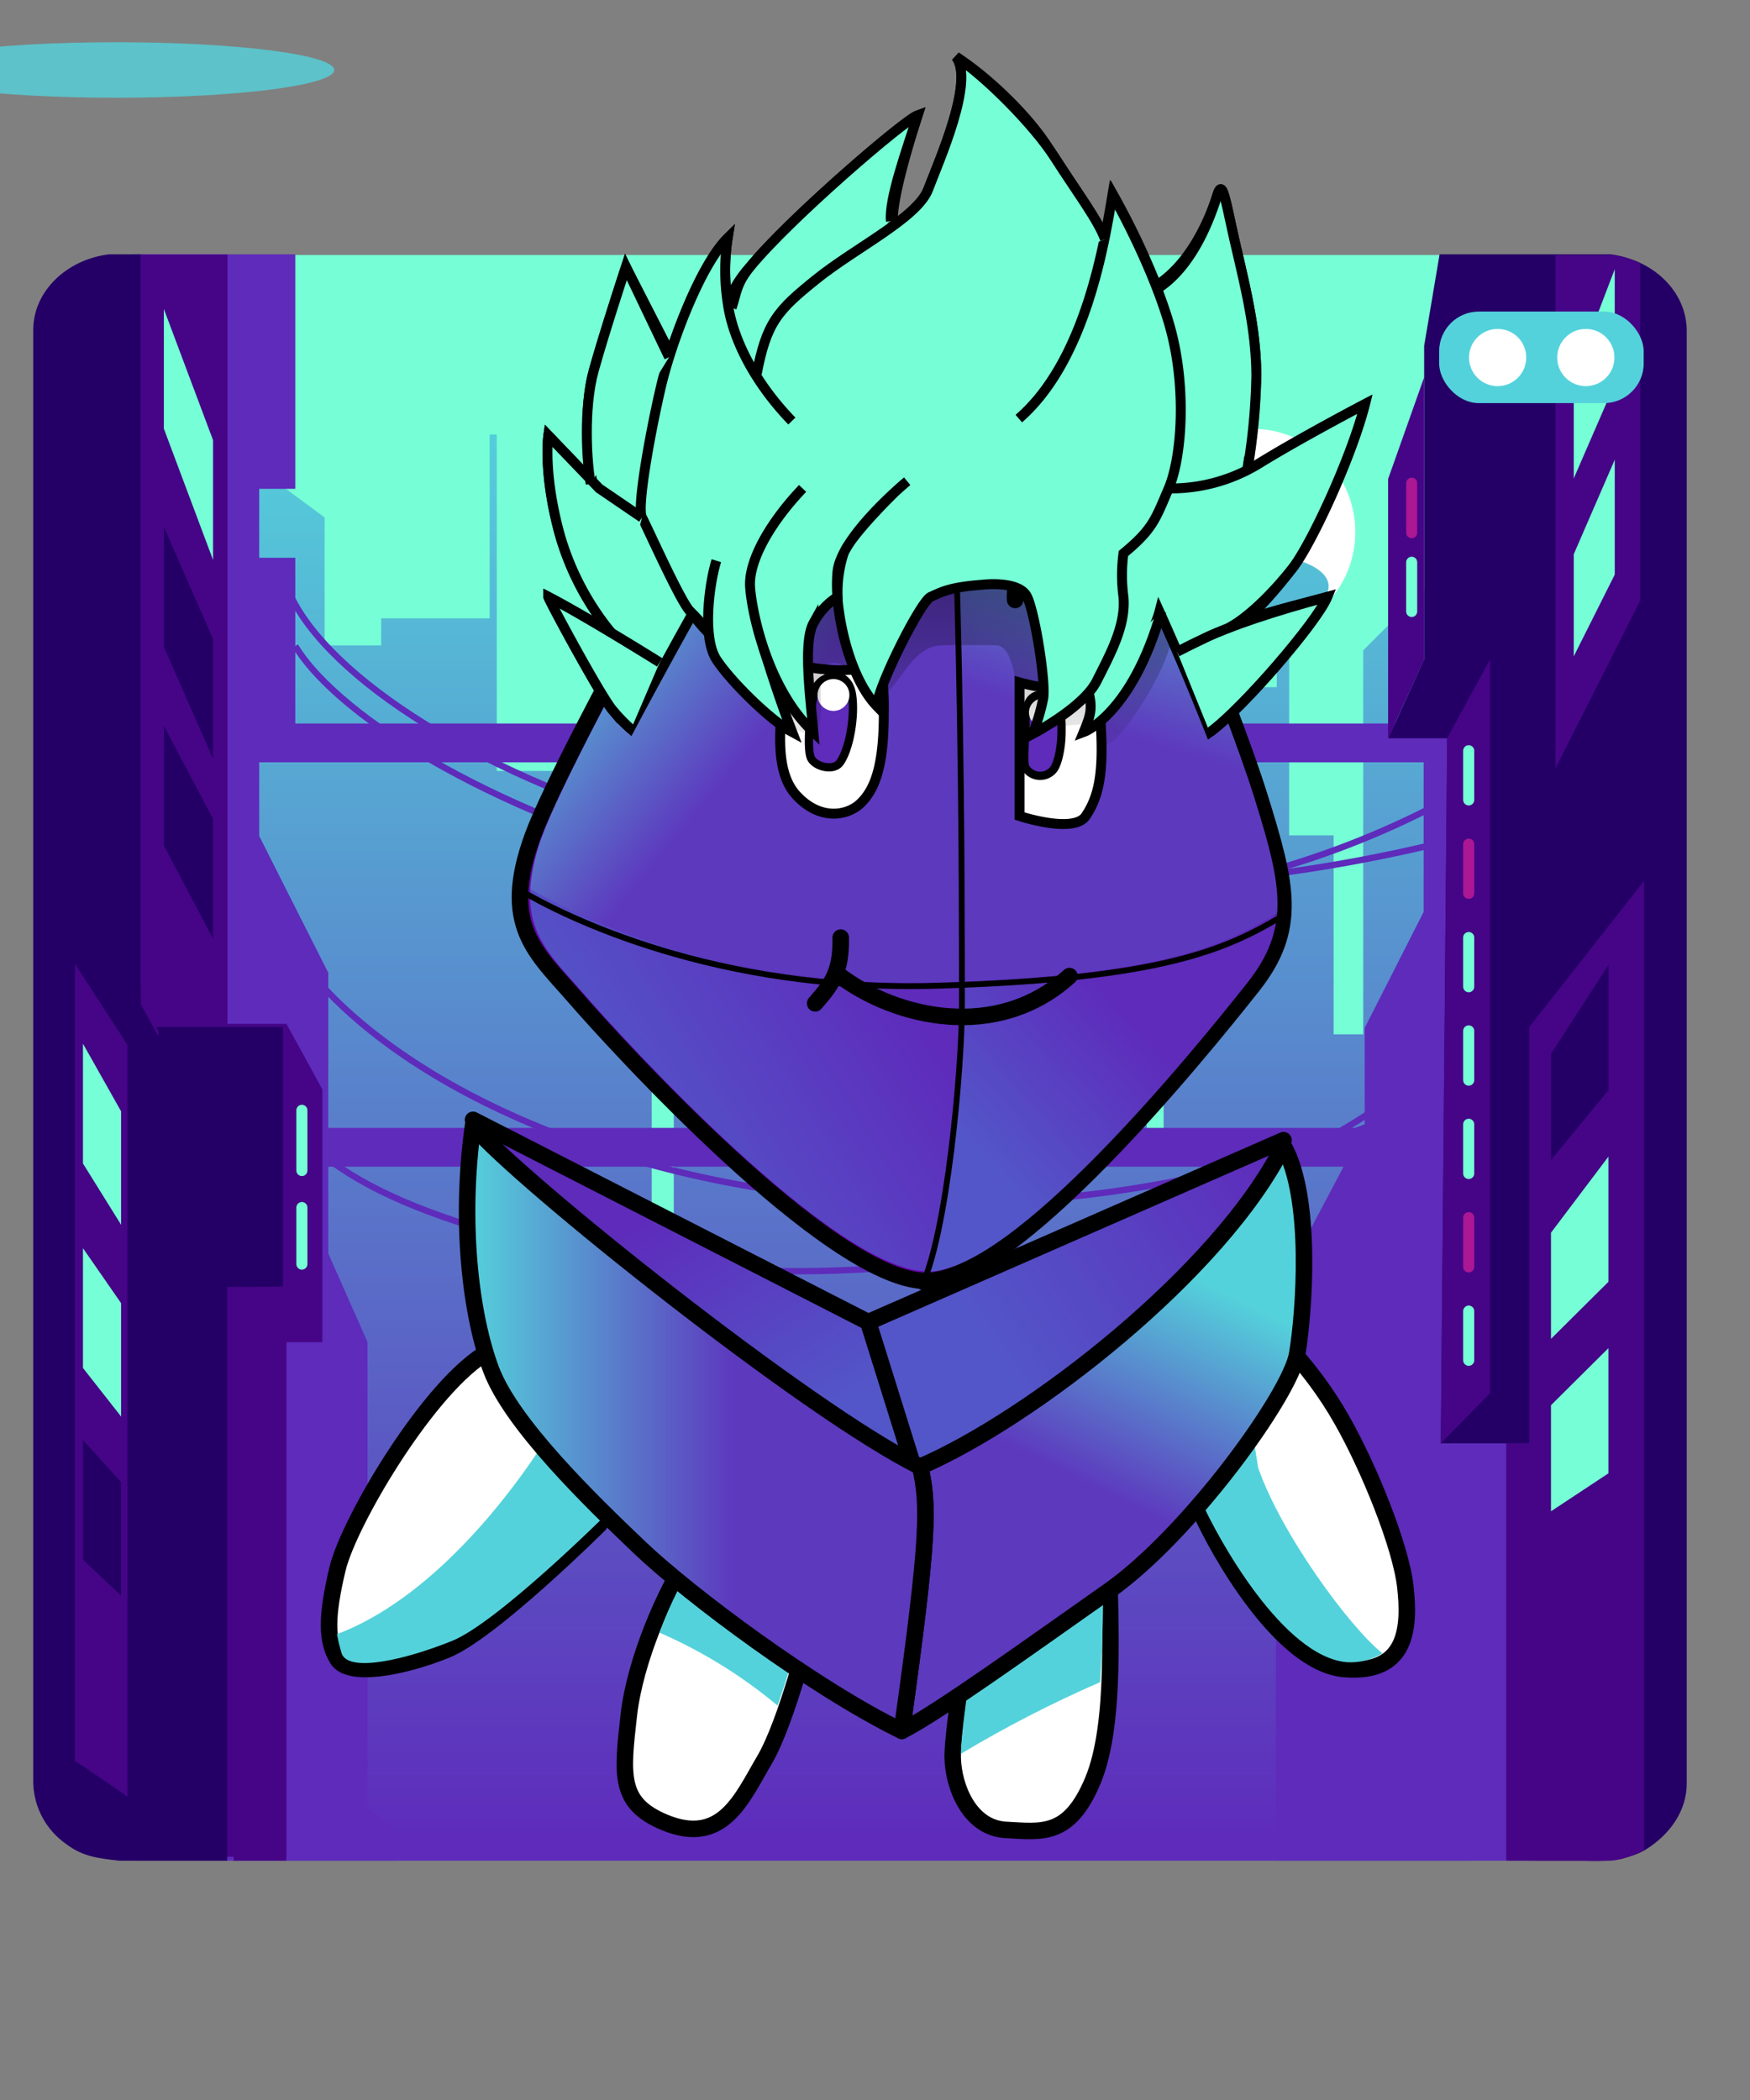
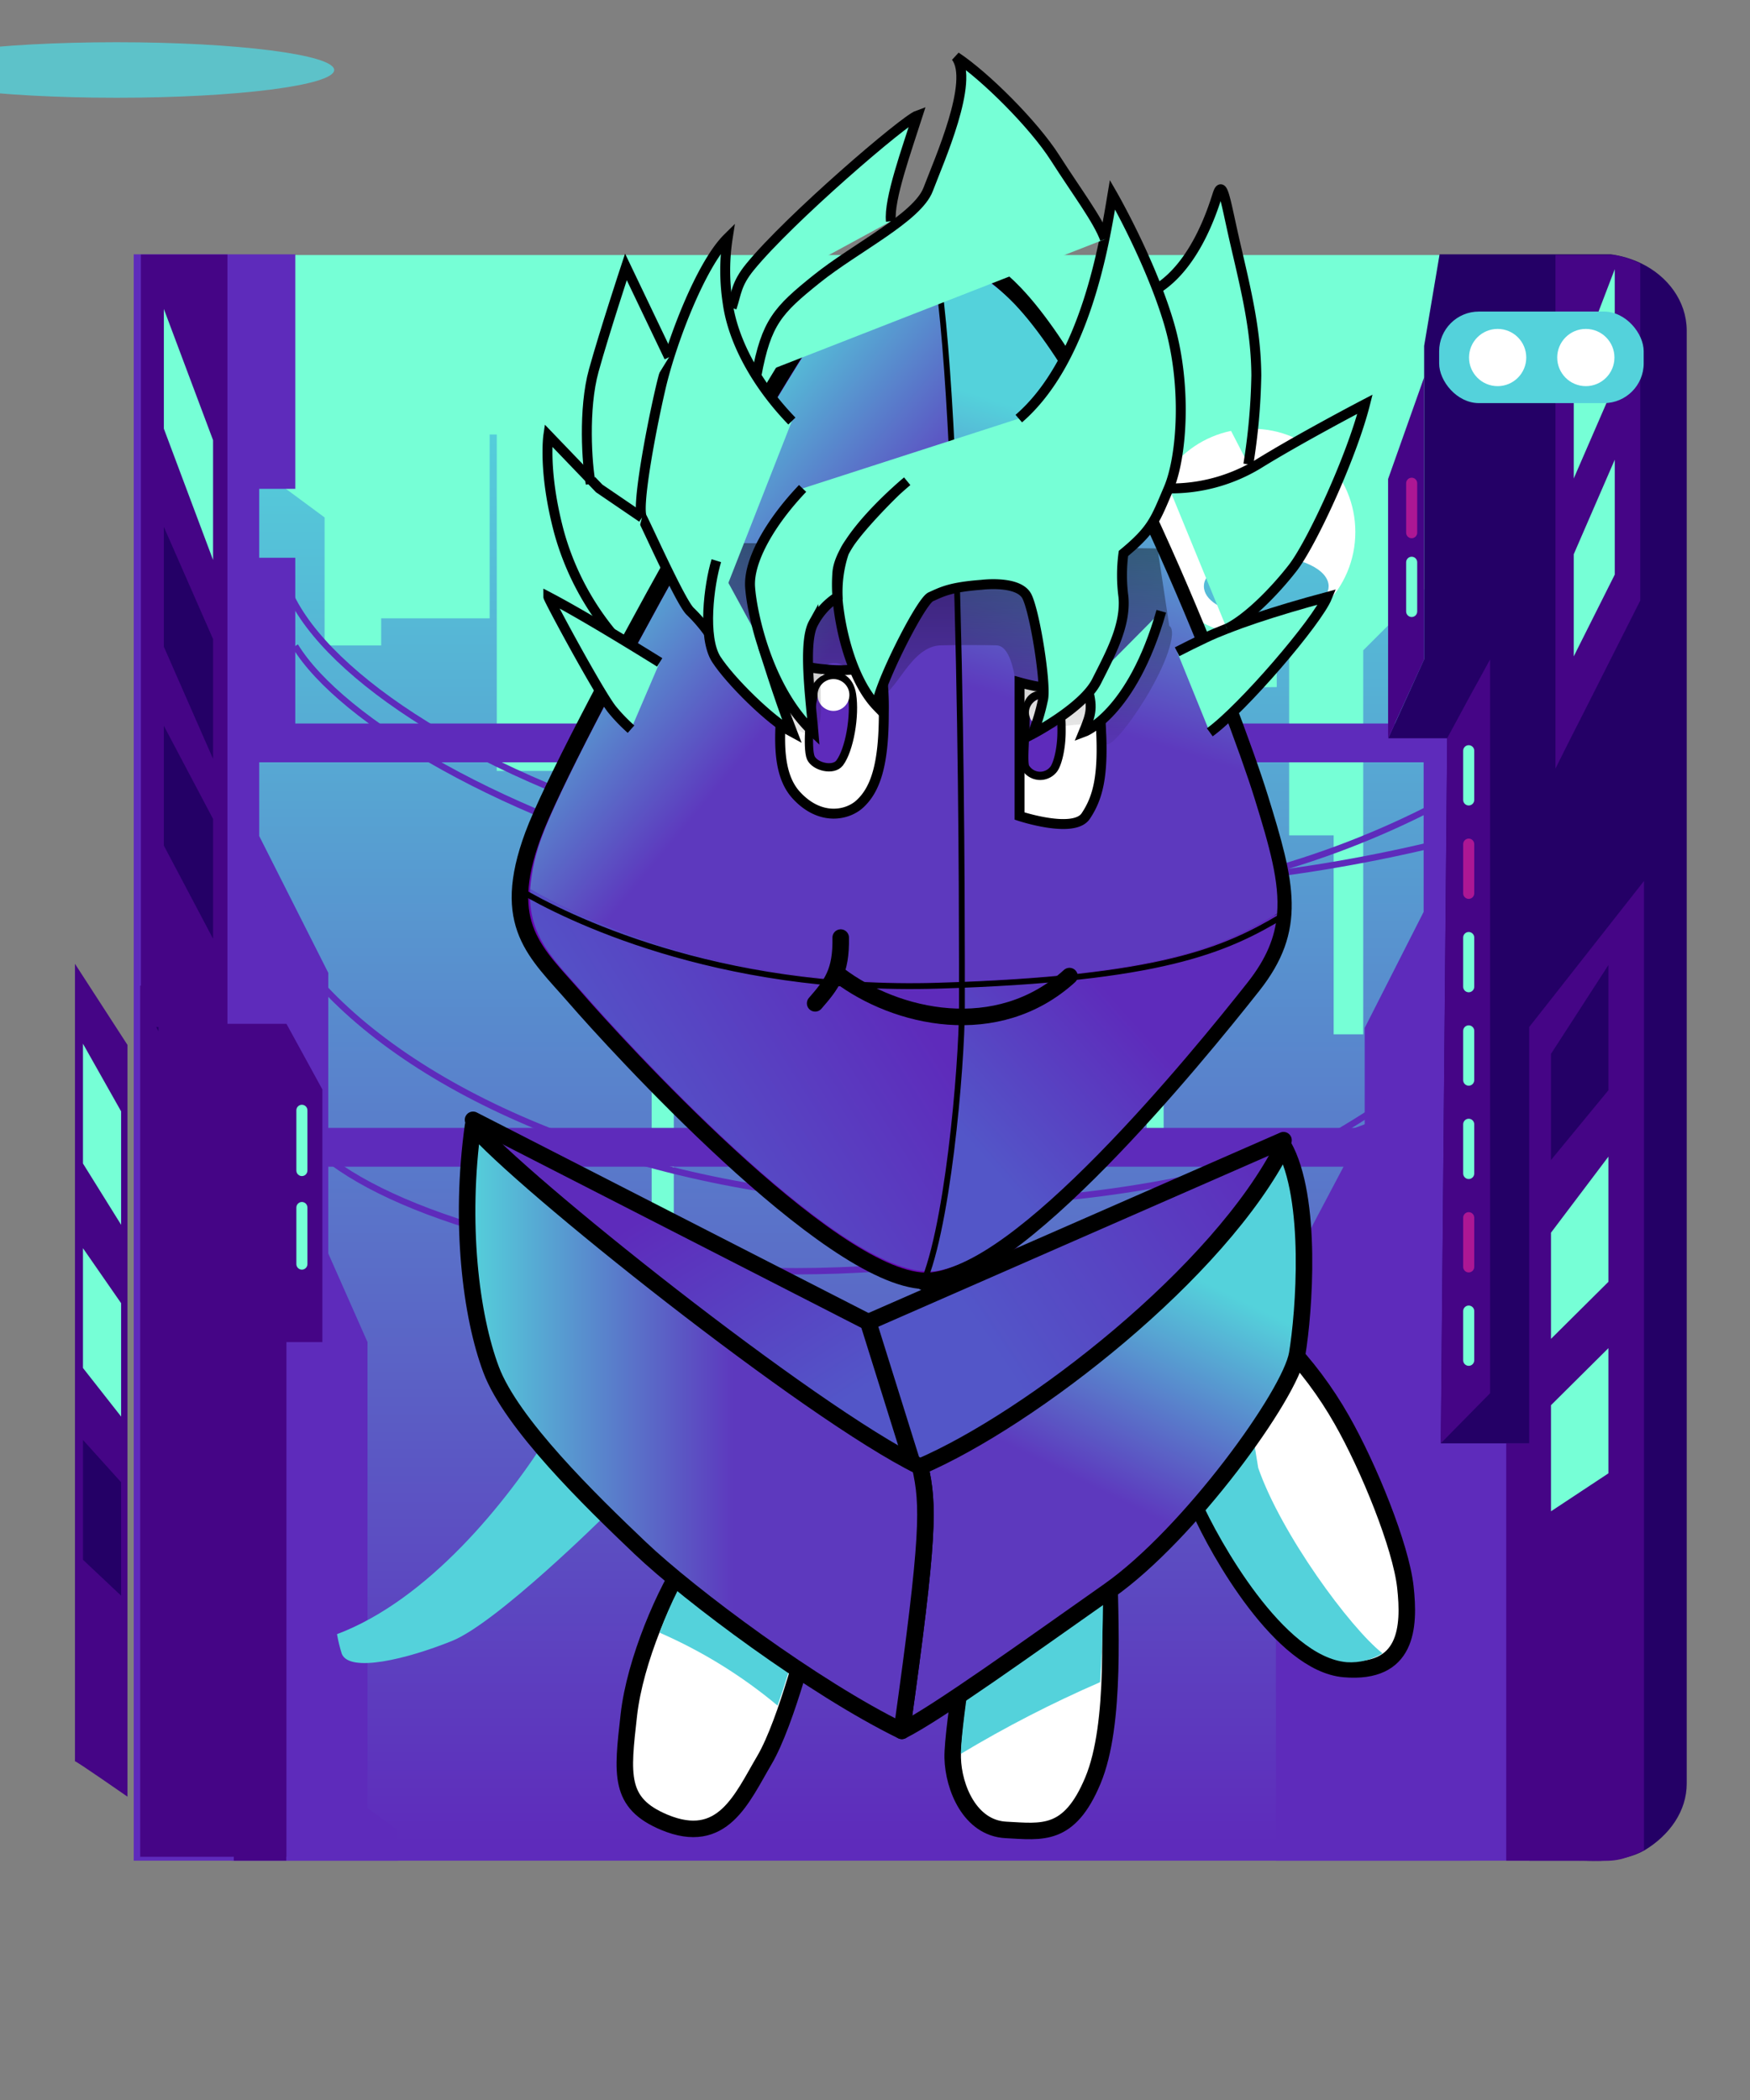
<svg xmlns="http://www.w3.org/2000/svg" viewBox="-20 -12 300 360">
  <rect x="-20" y="-12" width="300" height="360" fill="#808080" stroke="none" />
  <defs class="colour">
    <linearGradient id="Gradient-futureCity0" x1="135.47" y1="65.45" x2="135.47" y2="307.42" gradientUnits="userSpaceOnUse">
      <stop offset="0" class="bkgrd1" />
      <stop offset="0.94" class="bkgrd2" />
    </linearGradient>
    <linearGradient id="Gradient-futureCity1" x1="7.94" y1="0.41" x2="0.17" y2="0.41" gradientUnits="userSpaceOnUse">
      <stop offset="0" stop-color="#ffe703" stop-opacity="0" />
      <stop offset="1" stop-color="#ffe703" />
    </linearGradient>
    <linearGradient id="Gradient-futureCity2" x1="6.74" y1="0.35" x2="0.15" y2="0.35" gradientUnits="userSpaceOnUse">
      <stop offset="0" stop-color="#ffe703" stop-opacity="0" />
      <stop offset="1" stop-color="#ffe703" />
    </linearGradient>
    <linearGradient id="Gradient-3" x1="80.58" y1="204.96" x2="38.83" y2="139.5" gradientUnits="userSpaceOnUse">
      <stop offset="0" stop-color="#5356C8" />
      <stop offset="0.58" stop-color="#5E2BBB" />
    </linearGradient>
    <linearGradient id="Gradient-4" x1="114.4" y1="189.22" x2="199.36" y2="132.24" gradientUnits="userSpaceOnUse">
      <stop offset="0" stop-color="#5356C8" />
      <stop offset="0.58" stop-color="#5E2BBB" />
    </linearGradient>
    <linearGradient id="Gradient-9" x1="155.99" y1="172.59" x2="201.13" y2="132.64" gradientUnits="userSpaceOnUse">
      <stop offset="0" stop-color="#5356C8" />
      <stop offset="0.58" stop-color="#5E2BBB" />
    </linearGradient>
    <linearGradient id="Gradient-10" x1="91.99" y1="179.1" x2="182.53" y2="121.61" gradientUnits="userSpaceOnUse">
      <stop offset="0.07" stop-color="#5356C8" />
      <stop offset="0.58" stop-color="#5E2BBB" />
    </linearGradient>
    <linearGradient id="Gradient-11" x1="193.66" y1="196.17" x2="163.1" y2="257.97" gradientUnits="userSpaceOnUse">
      <stop offset="0" stop-color="#54D2DB" />
      <stop offset="0.58" stop-color="#5D39BE" />
    </linearGradient>
    <linearGradient id="Gradient-12" x1="71.48" y1="223.42" x2="150.05" y2="223.42" gradientUnits="userSpaceOnUse">
      <stop offset="0" stop-color="#54D2DB" />
      <stop offset="0.58" stop-color="#5D39BE" />
    </linearGradient>
    <linearGradient id="Gradient-7" x1="100.3" y1="63.18" x2="157.48" y2="110.35" gradientUnits="userSpaceOnUse">
      <stop offset="0" stop-color="#54D2DB" />
      <stop offset="0.58" stop-color="#5D39BE" />
    </linearGradient>
    <linearGradient id="Gradient-8" x1="188.52" y1="55.4" x2="163.87" y2="134.71" gradientUnits="userSpaceOnUse">
      <stop offset="0" stop-color="#54D2DB" />
      <stop offset="0.58" stop-color="#5D39BE" />
    </linearGradient>
    <linearGradient id="Gradient-1" x1="94.38" y1="266.8" x2="43.23" y2="204.48" gradientUnits="userSpaceOnUse">
      <stop offset="0.3" stop-color="#ffffff" />
      <stop offset="0.59" stop-color="#ffffff" />
    </linearGradient>
    <linearGradient id="Gradient-2" x1="197.89" y1="240.7" x2="226.79" y2="222.98" gradientUnits="userSpaceOnUse">
      <stop offset="0.3" stop-color="#ffffff" />
      <stop offset="0.59" stop-color="#ffffff" />
    </linearGradient>
    <linearGradient id="Gradient-5" x1="117.85" y1="257.26" x2="106.12" y2="285.37" gradientUnits="userSpaceOnUse">
      <stop offset="0.3" stop-color="#ffffff" />
      <stop offset="0.59" stop-color="#ffffff" />
    </linearGradient>
    <linearGradient id="Gradient-6" x1="166.23" y1="261.62" x2="180.51" y2="284.6" gradientUnits="userSpaceOnUse">
      <stop offset="0.3" stop-color="#ffffff" />
      <stop offset="0.59" stop-color="#ffffff" />
    </linearGradient>
    <linearGradient id="Gradient-spark" x1="191.5" y1="0" x2="191.5" y2="43.586" gradientUnits="userSpaceOnUse">
      <stop offset="0" stop-color="#ffffff" stop-opacity="0" />
      <stop offset="0.392" stop-color="#ffffff" />
      <stop offset="0.599" stop-color="#ffffff" />
      <stop offset="1" stop-color="#ffffff" stop-opacity="0" />
    </linearGradient>
    <mask id="Mask-spark">
      <rect width="383" height="43.586" fill="url(#Gradient-spark)" stroke="none" fill-rule="nonzero" opacity="0.2" transform="translate(74.913,-9.334) rotate(-50.657) scale(0.886,2.269) translate(-191.5,-14.554)" style="mix-blend-mode: normal; animation: 4.5s linear infinite both a0_t;" />
    </mask>
    <style>
      
      @keyframes flying_car1_t { 0% { transform: translate(47.98px,-4.649px); } 13.846% { transform: translate(47.98px,-4.649px); } 23.077% { transform: translate(-2.02px,-4.649px); animation-timing-function: cubic-bezier(0,0,1,1); } 38.462% { transform: translate(-158.065px,-4.649px); } 100% { transform: translate(-158.065px,-4.649px); } }
      @keyframes Flying_car_2_t { 0% { transform: translate(64.86px,-3px); } 16.923% { transform: translate(64.86px,-3px); } 24.615% { transform: translate(14.86px,-3px); } 43.077% { transform: translate(-144.335px,-3px); } 100% { transform: translate(-144.335px,-3px); } }
      @keyframes light1_o { 0% { opacity: 0; } 20% { opacity: 0; } 21.538% { opacity: 1; } 23.077% { opacity: 0; } 24.615% { opacity: 1; } 92.308% { opacity: 1; } 93.846% { opacity: 0; } 100% { opacity: 0; } }
      @keyframes light2_o { 0% { opacity: 1; } 6.154% { opacity: 1; } 7.692% { opacity: 0; } 53.846% { opacity: 0; } 55.385% { opacity: 1; } 56.923% { opacity: 0; } 58.462% { opacity: 1; } 100% { opacity: 1; } }
      @keyframes a0_t { 0% { transform: translate(74.913px,-9.334px) rotate(-50.657deg) scale(0.886,2.269) translate(-191.5px,-14.554px); } 13.333% { transform: translate(74.913px,-9.334px) rotate(-50.657deg) scale(0.886,2.269) translate(-191.5px,-14.554px); } 15.556% { transform: translate(74.913px,26.793px) rotate(-50.657deg) scale(0.886,2.269) translate(-191.5px,-14.554px); } 24.444% { transform: translate(74.913px,171.302px) rotate(-1.656deg) scale(0.886,2.269) translate(-191.5px,-14.554px); } 33.333% { transform: translate(74.913px,315.811px) rotate(22.566deg) scale(0.886,2.269) translate(-191.5px,-14.554px); } 100% { transform: translate(74.913px,315.811px) rotate(22.566deg) scale(0.886,2.269) translate(-191.5px,-14.554px); } }
      
      @keyframes body_t { 0% { transform: translate(35px,29px); animation-timing-function: cubic-bezier(0.42,0,0.58,1); } 17.778% { transform: translate(35px,20px); animation-timing-function: cubic-bezier(0.42,0,0.58,1); } 33.333% { transform: translate(35px,29px); animation-timing-function: cubic-bezier(0.42,0,0.58,1); } 51.111% { transform: translate(35px,20px); animation-timing-function: cubic-bezier(0.42,0,0.58,1); } 66.667% { transform: translate(35px,29px); animation-timing-function: cubic-bezier(0.42,0,0.58,1); } 84.444% { transform: translate(35px,20px); animation-timing-function: cubic-bezier(0.42,0,0.58,1); } 100% { transform: translate(35px,29px); } }
      @keyframes arm-left_t { 0% { transform: translate(48.79px,190.66px) rotate(0deg) translate(-47.381px,0px); animation-timing-function: cubic-bezier(0.42,0,0.58,1); } 17.778% { transform: translate(48.79px,190.66px) rotate(-5.285deg) translate(-47.381px,0px); animation-timing-function: cubic-bezier(0.42,0,0.58,1); } 33.333% { transform: translate(48.79px,190.66px) rotate(0deg) translate(-47.381px,0px); animation-timing-function: cubic-bezier(0.42,0,0.58,1); } 51.111% { transform: translate(48.79px,190.66px) rotate(-5.285deg) translate(-47.381px,0px); animation-timing-function: cubic-bezier(0.42,0,0.58,1); } 66.667% { transform: translate(48.79px,190.66px) rotate(0deg) translate(-47.381px,0px); animation-timing-function: cubic-bezier(0.42,0,0.58,1); } 84.444% { transform: translate(48.79px,190.66px) rotate(-5.285deg) translate(-47.381px,0px); animation-timing-function: cubic-bezier(0.42,0,0.58,1); } 100% { transform: translate(48.79px,190.66px) rotate(0deg) translate(-47.381px,0px); } }
      @keyframes arm-right_t { 0% { transform: translate(150.332px,189.04px) rotate(0deg) translate(0px,-0px); animation-timing-function: cubic-bezier(0.42,0,0.58,1); } 17.778% { transform: translate(150.332px,189.04px) rotate(6.229deg) translate(0px,-0px); animation-timing-function: cubic-bezier(0.42,0,0.58,1); } 33.333% { transform: translate(150.332px,189.04px) rotate(0deg) translate(0px,-0px); animation-timing-function: cubic-bezier(0.42,0,0.58,1); } 51.111% { transform: translate(150.332px,189.04px) rotate(6.229deg) translate(0px,-0px); animation-timing-function: cubic-bezier(0.42,0,0.58,1); } 66.667% { transform: translate(150.332px,189.04px) rotate(0deg) translate(0px,-0px); animation-timing-function: cubic-bezier(0.42,0,0.58,1); } 84.444% { transform: translate(150.332px,189.04px) rotate(6.229deg) translate(0px,-0px); animation-timing-function: cubic-bezier(0.42,0,0.58,1); } 100% { transform: translate(150.332px,189.04px) rotate(0deg) translate(0px,-0px); } }
      @keyframes eye-open_o { 0% { opacity: 1; } 78.4% { opacity: 1; } 80% { opacity: 0; } 81.733% { opacity: 0; } 82.8% { opacity: 1; } 100% { opacity: 1; } }
      @keyframes eye-close_o { 0% { opacity: 0; } 78.4% { opacity: 0; } 80% { opacity: 1; } 81.733% { opacity: 1; } 82.8% { opacity: 0; } 100% { opacity: 0; } }
      @keyframes a17_t { 0% { transform: translate(128.84px,324.46px) scale(1,1) translateY(0.98px); } 17.778% { transform: translate(128.84px,324.46px) scale(0.812,1) translateY(0.98px); } 33.333% { transform: translate(128.84px,324.46px) scale(1,1) translateY(0.98px); } 51.111% { transform: translate(128.84px,324.46px) scale(0.812,1) translateY(0.98px); } 66.667% { transform: translate(128.84px,324.46px) scale(1,1) translateY(0.98px); } 84.444% { transform: translate(128.84px,324.46px) scale(0.812,1) translateY(0.98px); } 100% { transform: translate(128.84px,324.46px) scale(1,1) translateY(0.98px); } }
      @keyframes a17_o { 0% { opacity: 0.8; } 17.778% { opacity: 0.4; } 33.333% { opacity: 0.8; } 51.111% { opacity: 0.4; } 66.667% { opacity: 0.8; } 84.444% { opacity: 0.4; } 100% { opacity: 0.8; } }

      .eye1 {fill:#5E2BBB;}
      .eye2 {fill:#5E2BBB;}
      .tongue{fill:#F42F86;}

      .bkglight {fill:#76FFD6;}
      .bkgdark {fill:#54D2DB;}
      .bkginverse {fill:#76FFD6;}
      .bkgrd1 {stop-color:#54d2db;}
      .bkgrd2 {stop-color:#5e2bbb;}
      .bkglighter {fill:#54d2db;}

      </style>
    <linearGradient id="linear-gradient" x1="93.05" y1="210.76" x2="90.87" y2="255.1" gradientTransform="matrix(1.06, -0.06, 0.06, 1.1, -9.48, -148.2)" gradientUnits="userSpaceOnUse">
      <stop offset="0.01" />
      <stop offset="1" stop-opacity="0" />
    </linearGradient>
  </defs>
  <g id="background" transform="translate(-12, -12) scale(1.09, 1.09)">
    <g transform="translate(-21,0)">
      <g id="Bkg_futuristic" data-name="Bkg futuristic" transform="translate(147.475,166.375) translate(-135.475,-169.375)">
        <rect class="cls-1 bkginverse" width="187.24" height="169.2" transform="translate(137.09,127.71) translate(-93.62,-84.6)" />
        <ellipse class="cls-2" rx="16.24" ry="16.24" fill="#fff" transform="translate(198.58,86.67)" />
        <path class="cls-3" d="M216.06,105.28L216.06,165.67L211.41,165.67L211.41,134.38L204.41,134.38L204.41,99.59C208.04,98.9,210.62,97.2,210.62,95.2C210.62,92.59,206.22,90.47,200.81,90.47L199.81,90.47L199.81,80.85L198.24,90.64C194.09,91.2,191,93,191,95.2C191,97.4,193.87,99.09,197.83,99.7L197.83,111.09L195.21,111.09L195.21,122.8L192.41,125.6L192.41,139L184.67,139L184.67,186.35L182,186.35L182,109.54L177.74,105.28L177.74,91.73L161.91,91.73L161.91,130.1L159.25,132.76L159.25,142.15L155.48,145.93L155.48,202.44L150.25,207.67L150.25,119.27L152,119.27L152,75.27L150.13,75.27L150.13,98.2L130.47,117.87L130.47,198L122.73,190.26L122.73,130.44L118.47,130.44L118.47,59.88L117.34,59.88L117.34,105.65L114.6,110.31L114.6,138.18L110.73,138.18L110.73,144L107.63,144L107.63,197.94L104.15,192.94L104.15,135.14L89.48,124.25L79.79,124.25L79.79,71.33L78.67,71.33L78.67,100.25L61.61,100.25L61.61,104.51L52.71,104.51L52.71,84.38L38.05,73.54L38.05,295.64L232.9,295.64L232.9,88.44ZM199.8,111.09L199.8,99.9C200.147,99.9,200.48,99.9,200.8,99.9C201.37,99.9,201.92,99.9,202.46,99.82L202.46,111.06Z" fill="url(#Gradient-futureCity0)" transform="translate(135.475,177.76) translate(-135.475,-177.76)" />
      </g>
      <g id="flying_car1" data-name="flying car1" transform="translate(252.966,67.42) translate(-204.986,-72.069)" style="animation: 6.5s linear infinite both flying_car1_t;">
        <ellipse class="cls-9" rx="1.61" ry="1.61" fill="#ffe703" transform="translate(212.2,73.06)" />
        <rect class="cls-10" width="6.92" height="0.82" rx="0.41" fill="url(#Gradient-futureCity1)" transform="translate(216.18,73.06) translate(-3.46,-0.41)" />
        <path class="cls-4" d="M191.49,73.06L191.49,71.64L190.75,71.64C189.822,73.396,190.494,75.572,192.25,76.5C194.006,77.428,196.182,76.756,197.11,75L193.4,75C192.889,74.997,192.4,74.791,192.042,74.427C191.683,74.063,191.485,73.571,191.49,73.06Z" fill="#5e2bbb" transform="translate(193.721,74.279) translate(-193.721,-74.279)" />
        <path class="cls-11" d="M215.22,67.22L209.48,67.22C208.183,67.827,206.972,68.604,205.88,69.53L205.7,69.66C204.174,70.885,202.295,71.586,200.34,71.66L191.49,71.66L191.49,73.08C191.49,74.136,192.344,74.995,193.4,75L209.63,75C210.686,75,211.544,74.147,211.55,73.09L211.55,71.44C211.546,71.2,211.498,70.963,211.41,70.74L215.22,70.74C216.192,70.74,216.98,69.952,216.98,68.98C216.98,68.008,216.192,67.22,215.22,67.22Z" fill="#4b10a4" transform="translate(204.235,71.11) translate(-204.235,-71.11)" />
        <path class="cls-12" d="M205.66,69.53L194,69.53C192.59,69.53,191.311,70.356,190.73,71.64L200.32,71.64C202.275,71.566,204.154,70.865,205.68,69.64L205.86,69.51Z" fill="#54d2db" transform="translate(198.295,70.575) translate(-198.295,-70.575)" />
        <rect class="cls-4" width="8.75" height="3.53" rx="1.76" fill="#5e2bbb" transform="translate(205.875,74.975) translate(-4.375,-1.765)" />
      </g>
      <g id="Flying_car_2" data-name="Flying car 2" transform="translate(258.625,56.227) translate(-193.765,-59.227)" style="animation: 6.5s linear infinite both Flying_car_2_t;">
        <ellipse class="cls-9" rx="1.37" ry="1.37" fill="#ffe703" transform="translate(199.62,60.07)" />
        <rect class="cls-13" width="5.88" height="0.7" rx="0.35" fill="url(#Gradient-futureCity2)" transform="translate(203,60.07) translate(-2.94,-0.35)" />
        <path class="cls-14" d="M182.65,60.31L182.65,58.89L181.92,58.89C181.704,59.357,181.591,59.865,181.59,60.38C181.59,62.37,183.2,63.984,185.19,63.99C186.458,63.989,187.631,63.315,188.27,62.22L184.56,62.22C183.507,62.215,182.655,61.363,182.65,60.31Z" fill="#711fb4" transform="translate(184.93,61.44) translate(-184.93,-61.44)" />
        <path class="cls-8" d="M199.5,54.47L197.14,54.47C195.843,55.077,194.632,55.854,193.54,56.78L193.36,56.91C191.838,58.142,189.957,58.844,188,58.91L182.65,58.91L182.65,60.33C182.655,61.383,183.507,62.234,184.56,62.24L197.29,62.24C198.346,62.24,199.204,61.386,199.21,60.33L199.21,58.69C199.21,58.453,199.162,58.218,199.07,58L199.5,58C200.162,58.05,200.797,57.725,201.143,57.158C201.49,56.592,201.49,55.879,201.143,55.312C200.797,54.745,200.162,54.42,199.5,54.47Z" fill="#ac1794" transform="translate(192.026,58.352) translate(-192.026,-58.352)" />
        <path class="cls-12" d="M193.32,56.78L186.69,56.78C185.976,56.79,185.281,57.009,184.69,57.41C184.153,57.785,183.725,58.296,183.45,58.89L188,58.89C189.957,58.824,191.838,58.122,193.36,56.89L193.54,56.76Z" fill="#54d2db" transform="translate(188.495,57.825) translate(-188.495,-57.825)" />
      </g>
      <g id="Forground" transform="translate(156.815,166.334) translate(-144.815,-169.334)">
        <path class="cls-4" d="M250.24,119.3L225.56,119.3L225.56,146.42L216.29,164.67L216.29,180.19L206.49,198.75L202.33,206.63L202.33,295.64L250.24,295.64L250.24,119.3Z" fill="#5e2bbb" transform="translate(226.285,207.47) translate(-226.285,-207.47)" />
        <path class="cls-4" d="M64.26,295.64C64.17,292.64,64.1,290.72,64.1,290.72L59.46,287.37L59.46,214.08L54.46,202.78L53.29,200.14L53.29,156L42.43,134.49L42.43,122.21L48.1,122.21L48.1,90.72L42.43,90.72L42.43,79.88L48.1,79.88L48.1,43L22.69,43L22.69,295.64Z" fill="#5e2bbb" transform="translate(43.475,169.32) translate(-43.475,-169.32)" />
        <path class="cls-5" d="M46.74,95.2C56.37,120.78,138.55,159.79,234.11,134.05" stroke="#5e2bbb" stroke-miterlimit="10" fill="none" transform="translate(140.425,118.843) translate(-140.425,-118.843)" />
        <path class="cls-5" d="M48.09,104.6C62.32,127.92,152.16,167.6,225.95,130.46" stroke="#5e2bbb" stroke-miterlimit="10" fill="none" transform="translate(137.02,125.133) translate(-137.02,-125.133)" />
        <path class="cls-5" d="M42.43,141.25C53.29,181.09,151.36,216.68,238.75,170.25" stroke="#5e2bbb" stroke-miterlimit="10" fill="none" transform="translate(140.59,166.736) translate(-140.59,-166.736)" />
        <path class="cls-5" d="M50.85,183.1C69.93,202.65,166.36,221.23,230,168.57" stroke="#5e2bbb" stroke-miterlimit="10" fill="none" transform="translate(140.425,185.752) translate(-140.425,-185.752)" />
        <rect class="cls-4" width="189.77" height="6.1" fill="#5e2bbb" transform="translate(135.775,119.84) translate(-94.885,-3.05)" />
        <rect class="cls-4" width="189.77" height="6.1" fill="#5e2bbb" transform="translate(135.775,183.44) translate(-94.885,-3.05)" />
        <path class="cls-4" d="M235.97,106.72L232.93,112.31L232.93,112.32L235.97,106.72L235.97,106.72Z" fill="#5e2bbb" transform="translate(234.45,109.52) translate(-234.45,-109.52)" />
        <path class="cls-6" d="M225.64,164.53L225.64,164.53L225.71,164.41L225.64,164.53Z" fill="#240066" transform="translate(225.675,164.47) translate(-225.675,-164.47)" />
        <path class="cls-7" d="M232.72,150.59L232.9,150.23L232.72,150.59L232.72,150.59Z" fill="#450586" transform="translate(232.81,150.41) translate(-232.81,-150.41)" />
        <path class="cls-7" d="M228.22,230L228.22,230L228.22,230L235.97,222.12L228.22,230Z" fill="#450586" transform="translate(232.095,226.06) translate(-232.095,-226.06)" />
        <path class="cls-6" d="M259.71,44.39C258.221,43.686,256.632,43.217,255,43L228.07,43L225.64,57.4L225.64,106.69L220,119.11L229.27,119.11L228.27,230L242.21,230L242.21,295.64L250.76,295.64C251.76,295.64,256.76,296.02,260.27,294.02C264.27,291.62,266.94,287.82,266.94,283.5L266.94,54.9C266.89,50.39,264,46.44,259.71,44.39Z" fill="#240066" transform="translate(243.47,169.334) translate(-243.47,-169.334)" />
        <path class="cls-6" d="M246.29,159.28L242.16,164.53L246.29,159.28L246.29,159.28Z" fill="#240066" transform="translate(244.225,161.905) translate(-244.225,-161.905)" />
        <path class="cls-7" d="M52.36,174.34L46.71,164.02L37.43,164.02L37.43,68.4L37.43,43.03L26.59,43.03L24.32,43.03L23.82,43.03L23.82,158.02L23.71,158.02L23.71,164.02L23.71,170.02L23.71,295.02L38.43,295.02L38.43,295.64L43.84,295.64L46.68,295.64L46.68,295.02L46.71,295.02L46.71,214.08L52.36,214.08L52.36,174.34Z" fill="#450586" transform="translate(38.035,169.335) translate(-38.035,-169.335)" />
        <path class="cls-6" d="M26.59,164.53L26.23,164.53L26.59,165.2L26.59,164.53Z" fill="#240066" transform="translate(26.41,164.865) translate(-26.41,-164.865)" />
        <path class="cls-1" d="M35.17,91.07L27.43,70.42L27.43,51.59L35.17,72.23L35.17,91.07Z" fill="#76ffd6" transform="translate(31.3,71.33) translate(-31.3,-71.33)" />
        <path class="cls-6" d="M35.17,122.35L27.43,104.71L27.43,85.87L35.17,103.51L35.17,122.35Z" fill="#240066" transform="translate(31.3,104.11) translate(-31.3,-104.11)" />
        <path class="cls-1" d="M35.17,150.64L27.43,135.99L27.43,117.15L35.17,131.8L35.17,150.64Z" fill="#240066" stroke="none" transform="translate(31.3,133.895) translate(-31.3,-133.895)" />
        <path class="cls-1" d="M48.27,187.1C48.27,187.411,48.436,187.698,48.705,187.853C48.974,188.009,49.306,188.009,49.575,187.853C49.844,187.698,50.01,187.411,50.01,187.1L50.01,177.62C50.01,177.14,49.62,176.75,49.14,176.75C48.66,176.75,48.27,177.14,48.27,177.62Z" fill="#76ffd6" transform="translate(49.14,182.36) translate(-49.14,-182.36)" />
        <path class="cls-1" d="M48.27,201.81C48.27,202.29,48.66,202.68,49.14,202.68C49.62,202.68,50.01,202.29,50.01,201.81L50.01,192.91C50.01,192.599,49.844,192.312,49.575,192.157C49.306,192.001,48.974,192.001,48.705,192.157C48.436,192.312,48.27,192.599,48.27,192.91Z" fill="#76ffd6" transform="translate(49.14,197.36) translate(-49.14,-197.36)" />
        <g id="Layer_37" data-name="Layer 37" transform="translate(249.385,218.609) translate(-249.385,-218.609)">
          <path class="cls-7" d="M249.77,154.85L246.29,159.28L242.16,164.53L242.16,230L238.55,230L238.55,295.64L249.77,295.64C255.71,295.64,255.71,296.02,260.22,294.02L260.22,141.55Z" fill="#450586" transform="translate(249.385,218.609) translate(-249.385,-218.609)" />
        </g>
        <g id="Layer_34" data-name="Layer 34" transform="translate(133.26,169.32) translate(-133.26,-169.32)">
-           <path class="cls-6" d="M20.39,295.64L37.39,295.64L37.39,205.39C37.39,205.39,45.04,205.44,46.16,205.29L46.16,164.53L26.59,164.53L26.59,166L25.81,164.58L23.81,160.97L23.81,43L18.77,43C12.08,43.84,6.89,48.85,6.89,54.87L6.89,283.5C7.018,287.343,8.968,290.896,12.14,293.07C14.71,295,17.08,295.26,20.39,295.64Z" fill="#240066" transform="translate(26.525,169.32) translate(-26.525,-169.32)" />
          <path class="cls-7" d="M13.45,154.58L13.45,197.08L13.45,197.08L13.45,280C13.71,280,21.71,285.57,21.71,285.57L21.71,195.46L21.71,195.46L21.71,167.34Z" fill="#450586" transform="translate(17.58,220.075) translate(-17.58,-220.075)" />
          <path class="cls-1" d="M20.71,195.63L14.71,185.99L14.71,167.15L20.71,177.79L20.71,195.63Z" fill="#76ffd6" transform="translate(17.71,181.39) translate(-17.71,-181.39)" />
          <path class="cls-1" d="M20.71,225.79L14.71,218.15L14.71,199.31L20.71,207.96L20.71,225.79Z" fill="#76ffd6" transform="translate(17.71,212.55) translate(-17.71,-212.55)" />
          <path class="cls-6" d="M20.71,253.96L14.71,248.31L14.71,229.47L20.71,236.12L20.71,253.96Z" fill="#240066" transform="translate(17.71,241.715) translate(-17.71,-241.715)" />
          <path class="cls-7" d="M255.58,43.11L246.29,43.11L246.29,115L246.29,115L246.29,123.88L248.29,119.88L249.74,117.02L250.63,115.28L259.63,97.45L259.63,44.45C258.35,43.815,256.986,43.364,255.58,43.11Z" fill="#450586" transform="translate(252.96,83.495) translate(-252.96,-83.495)" />
          <path class="cls-7" d="M225.64,62.34L219.97,78.34L219.97,119.11L225.64,106.72Z" fill="#450586" transform="translate(222.805,90.725) translate(-222.805,-90.725)" />
          <path class="cls-7" d="M232.93,112.32L229.26,119.11L228.26,230L236.01,222.12L236.01,106.72Z" fill="#450586" transform="translate(232.135,168.36) translate(-232.135,-168.36)" />
        </g>
        <g id="Layer_36" data-name="Layer 36" transform="translate(239.215,143.01) translate(-239.215,-143.01)">
          <path class="cls-6" d="M245.59,168.75L245.59,185.44L254.62,174.47L254.62,154.78L245.59,168.75Z" fill="#240066" transform="translate(250.105,170.11) translate(-250.105,-170.11)" />
          <path class="cls-1" d="M245.59,213.57L254.62,204.6L254.62,184.91L245.59,196.87L245.59,213.57Z" fill="#76ffd6" transform="translate(250.105,199.24) translate(-250.105,-199.24)" />
          <path class="cls-1" d="M245.59,240.69L254.62,234.72L254.62,215.03L245.59,224L245.59,240.69Z" fill="#76ffd6" transform="translate(250.105,227.86) translate(-250.105,-227.86)" />
          <path class="cls-1" d="M249.77,88.78L249.17,90.17L249.17,106.24L249.77,105.03L255.62,93.37L255.62,75.3L249.77,88.78Z" fill="#76ffd6" transform="translate(252.395,90.77) translate(-252.395,-90.77)" />
          <path class="cls-8" d="M222.81,86.78C222.81,87.26,223.2,87.65,223.68,87.65C224.16,87.65,224.55,87.26,224.55,86.78L224.55,79C224.55,78.519,224.16,78.13,223.68,78.13C223.2,78.13,222.81,78.519,222.81,79Z" fill="#ac1794" transform="translate(223.68,82.89) translate(-223.68,-82.89)" />
          <path class="cls-1" d="M222.81,99.17C222.81,99.65,223.2,100.04,223.68,100.04C224.16,100.04,224.55,99.65,224.55,99.17L224.55,91.43C224.55,90.95,224.16,90.56,223.68,90.56C223.2,90.56,222.81,90.95,222.81,91.43Z" fill="#76ffd6" transform="translate(223.68,95.3) translate(-223.68,-95.3)" />
          <path class="cls-1" d="M231.78,128.81C231.78,129.29,232.17,129.68,232.65,129.68C233.13,129.68,233.52,129.29,233.52,128.81L233.52,121.07C233.52,120.59,233.13,120.2,232.65,120.2C232.17,120.2,231.78,120.59,231.78,121.07Z" fill="#76ffd6" transform="translate(232.65,124.94) translate(-232.65,-124.94)" />
          <path class="cls-1" d="M231.78,172.88C231.78,173.36,232.17,173.75,232.65,173.75C233.13,173.75,233.52,173.36,233.52,172.88L233.52,165.13C233.52,164.65,233.13,164.26,232.65,164.26C232.17,164.26,231.78,164.65,231.78,165.13Z" fill="#76ffd6" transform="translate(232.65,169.005) translate(-232.65,-169.005)" />
          <path class="cls-1" d="M231.78,158.19C231.78,158.67,232.17,159.06,232.65,159.06C233.13,159.06,233.52,158.67,233.52,158.19L233.52,150.45C233.52,149.97,233.13,149.58,232.65,149.58C232.17,149.58,231.78,149.97,231.78,150.45Z" fill="#76ffd6" transform="translate(232.65,154.32) translate(-232.65,-154.32)" />
          <path class="cls-1" d="M231.78,187.56C231.78,188.04,232.17,188.43,232.65,188.43C233.13,188.43,233.52,188.04,233.52,187.56L233.52,179.82C233.52,179.34,233.13,178.95,232.65,178.95C232.17,178.95,231.78,179.34,231.78,179.82Z" fill="#76ffd6" transform="translate(232.65,183.69) translate(-232.65,-183.69)" />
          <path class="cls-8" d="M231.78,202.25C231.78,202.73,232.17,203.12,232.65,203.12C233.13,203.12,233.52,202.73,233.52,202.25L233.52,194.51C233.52,194.03,233.13,193.64,232.65,193.64C232.17,193.64,231.78,194.03,231.78,194.51Z" fill="#ac1794" transform="translate(232.65,198.38) translate(-232.65,-198.38)" />
          <path class="cls-8" d="M231.78,143.5C231.78,143.98,232.17,144.37,232.65,144.37C233.13,144.37,233.52,143.98,233.52,143.5L233.52,135.76C233.52,135.28,233.13,134.89,232.65,134.89C232.17,134.89,231.78,135.28,231.78,135.76Z" fill="#ac1794" transform="translate(232.65,139.63) translate(-232.65,-139.63)" />
          <path class="cls-1" d="M231.78,216.94C231.78,217.42,232.17,217.81,232.65,217.81C233.13,217.81,233.52,217.42,233.52,216.94L233.52,209.2C233.52,208.72,233.13,208.33,232.65,208.33C232.17,208.33,231.78,208.72,231.78,209.2Z" fill="#76ffd6" transform="translate(232.65,213.07) translate(-232.65,-213.07)" />
          <path class="cls-1" d="M255.62,63.39L249.77,76.87L249.17,78.26L249.17,62.2L255.62,45.33Z" fill="#240066" fill-rule="evenodd" stroke="none" transform="translate(249.47,75.815) translate(-249.47,-75.815)" />
        </g>
        <path id="light1" class="cls-1" d="M35.17,150.64L27.43,135.99L27.43,117.15L35.17,131.8L35.17,150.64Z" fill="#76ffd6" opacity="0" transform="translate(31.17,134.64) translate(-31.3,-133.895)" style="animation: 6.5s linear infinite both light1_o;" />
        <path id="light2" class="cls-1" d="M255.62,63.39L249.77,76.87L249.17,78.26L249.17,62.2L255.62,45.33Z" fill="#76ffd6" fill-rule="evenodd" opacity="1" transform="translate(249.47,75.815) translate(-249.47,-75.815)" style="animation: 6.5s linear infinite both light2_o;" />
      </g>
    </g>
    <g id="rating" transform="translate(219,49)">
      <rect class="cls-1" fill="#54D2DB" width="32.17" height="14.4" rx="6.25" />
      <g id="bg-rating">
        <circle fill="#ffffff" transform="translate(0 -45.7)" cx="23.07" cy="52.93" r="4.5" />
      </g>
      <g id="char-rating">
        <circle fill="#ffffff" transform="translate(0 -45.7)" cx="9.2" cy="52.93" r="4.5" />
      </g>
    </g>
  </g>
  <g id="character">
    <ellipse class="cls-1" transform="translate(0,0)" rx="37.29" ry="4.76" fill="#54D2DB" opacity="0.8" style="animation: 4.5s linear infinite both a17_t, 4.5s linear infinite both a17_o;" />
    <g id="body" data-name="Layer 1" transform="translate(128.788,185.312) translate(-93.788,-156.312)" style="animation: 4.5s linear infinite both body_t;">
      <g id="arm-left" transform="translate(48.79,190.66) translate(-47.381,0)" style="animation: 4.5s linear infinite both arm-left_t;">
-         <path class="cls-4" d="M75.2,201.23C65.14,206.78,51.2,230.39,49.26,238.52C47.32,246.65,47.33,250.9,49.26,254C51.19,257.1,60.1,255.55,67.85,252.45C75.6,249.35,94.17,230.9,94.17,230.9Z" fill="url(#Gradient-1)" stroke-width="2.83px" stroke-linecap="round" stroke-linejoin="round" stroke="#000" transform="translate(23.181,27.23) translate(-70.989,-228.46)" />
        <path class="cls-1" d="M68.87,250.88C76.61,247.78,95.19,229.33,95.19,229.33L85.93,214.85C78.28,227.18,64.75,243.85,49.17,249.71C49.37,250.857,49.647,251.99,50,253.1C51.35,256.36,61.12,254,68.87,250.88Z" fill="#54D2DB" transform="translate(24.371,33.529) translate(-72.18,-234.759)" />
      </g>
      <g id="arm-right" transform="translate(150.332,189.04) translate(0,-0)" style="animation: 4.5s linear infinite both arm-right_t;">
        <path class="cls-7" d="M211.42,199.61C215.303,203.624,218.663,208.113,221.42,212.97C226.06,221.1,231.55,234.65,232.32,241.61C233.09,248.57,232.67,256.61,221.85,255.69C211.03,254.77,200.19,235.43,197.1,228.46C194.01,221.49,211.42,199.61,211.42,199.61Z" fill="url(#Gradient-2)" stroke-width="2.83px" stroke-linecap="round" stroke-linejoin="round" stroke="#000" transform="translate(17.917,28.076) translate(-214.65,-227.686)" />
        <path class="cls-1" d="M207.09,221.19L205,208.29L204.31,207.85C199.95,214.57,195.51,222.85,197.21,226.65C200.3,233.65,211.47,253.6,222.29,254.52C224.434,254.654,226.568,254.123,228.4,253C222.82,248.61,211,232.49,207.09,221.19Z" fill="#54D2DB" transform="translate(15.887,31.585) translate(-212.619,-231.195)" />
      </g>
      <path class="cls-2" d="M103.74,211.33L93.84,185.65L26.09,150.97L38.87,179.65L103.74,211.33Z" fill="url(#Gradient-3)" stroke-width="2.83px" stroke-linecap="round" stroke-linejoin="round" stroke="#000" transform="translate(64.915,181.15) translate(-64.915,-181.15)" />
      <path class="cls-3" d="M102.81,214.33L162.35,172.49L165.03,154.46L93.84,185.65L102.81,214.33Z" fill="url(#Gradient-4)" stroke-width="2.83px" stroke-linecap="round" stroke-linejoin="round" stroke="#000" transform="translate(129.435,184.395) translate(-129.435,-184.395)" />
      <path class="cls-5" d="M109.65,245.1C105.39,251.29,100.24,263.32,99.2,272.58C98.05,282.83,97.41,287.66,105.27,290.96C115.27,295.14,118.55,286.9,122.43,280.32C126.31,273.74,130.32,257.49,130.32,257.49Z" fill="url(#Gradient-5)" stroke-width="2.83px" stroke-linecap="round" stroke-linejoin="round" stroke="#000" transform="translate(68.017,249.027) translate(-114.417,-268.597)" />
      <path class="cls-6" d="M181.49,245.1C181.65,256.32,182.81,274.1,178.75,283.81C174.69,293.52,170.04,292.59,163.85,292.27C157.66,291.95,154.85,284.97,154.72,279.94C154.59,274.91,158.59,251.29,158.59,251.29Z" fill="url(#Gradient-6)" stroke-width="2.83px" stroke-linecap="round" stroke-linejoin="round" stroke="#000" transform="translate(121.841,249.205) translate(-168.241,-268.775)" />
      <path class="cls-1" d="M180.48,246.65L160,250.9C160,250.9,156.13,273.6,156.13,279.22C163.809,274.609,171.783,270.507,180,266.94C180.49,259.68,180.56,252.36,180.48,246.65Z" fill="#54D2DB" transform="translate(121.919,243.365) translate(-168.319,-262.935)" />
      <path class="cls-1" d="M111.46,244.45C108.606,248.837,106.257,253.534,104.46,258.45C111.768,261.636,118.583,265.848,124.7,270.96C127.17,264.05,129.11,256.21,129.11,256.21Z" fill="#54D2DB" transform="translate(70.385,238.135) translate(-116.785,-257.705)" />
      <path class="cls-8" d="M149.91,198.15C164.91,198.6,196.57,159.71,206.17,147.55C213.91,137.74,212.02,130.27,207.38,115.3C202.74,100.33,181.79,46.03,165.38,28.87C154.54,17.52,142.76,19.21,134.51,29.01C126.26,38.81,88.51,106.26,82.78,121.74C77.05,137.22,83.3,141.87,90.01,149.61C96.72,157.35,133.39,197.65,149.91,198.15Z" fill="#6805af" stroke-width="2.83px" stroke="#000" transform="translate(99.576,90.004) translate(-145.976,-109.574)" />
      <path class="cls-9" d="M152.4,147L156.4,146.86C156.4,127.1,156.27,49.26,151.94,23.16C145.72,22.37,139.81,25.26,135.08,30.88C127,40.46,90,106.52,84.42,121.69C83.257,124.672,82.536,127.809,82.28,131C89.49,135.22,114.84,148.11,152.4,147Z" fill="url(#Gradient-7)" transform="translate(72.94,65.48) translate(-119.34,-85.049)" />
      <path class="cls-10" d="M156.41,146.83C190.64,145.48,201,140.83,210.33,135.21C210.77,129.8,209.06,123.8,206.45,115.38C201.9,100.72,181.38,47.53,165.34,30.71C160.93,26.1,156.34,23.71,151.95,23.13C156.28,49.23,156.41,127.07,156.41,146.83Z" fill="url(#Gradient-8)" transform="translate(134.774,65.41) translate(-181.174,-84.98)" />
      <path class="cls-11" d="M156.41,146.83L156.41,150.57C156.41,160.01,154.18,186.45,150.05,196.57L150.15,196.57C164.84,197.02,195.86,158.92,205.26,147.01C208.49,142.92,209.99,139.25,210.33,135.25C201,140.79,190.64,145.48,156.41,146.83Z" fill="url(#Gradient-9)" transform="translate(133.79,146.342) translate(-180.19,-165.912)" />
      <path class="cls-12" d="M156.41,146.83L152.41,146.97C114.85,148.11,89.5,135.22,82.29,130.97C81.82,139.22,86.52,143.23,91.51,148.97C98.07,156.54,133.83,195.86,150.06,196.51C154.19,186.43,156.42,159.99,156.42,150.51Z" fill="url(#Gradient-10)" transform="translate(72.939,144.17) translate(-119.339,-163.74)" />
      <path class="cls-13" d="M80.62,131.21C87.97,135.55,113.86,148.71,152.21,147.55C190.56,146.39,201.51,141.44,211.42,135.49" fill="none" stroke="#000" transform="translate(99.62,119.846) translate(-146.02,-139.416)" />
      <path class="cls-13" d="M149.14,199.61C153.78,190.71,156.3,161.37,156.3,151.23C156.3,141.09,156.55,47.68,151.39,21.16" fill="none" stroke="#000" transform="translate(106.321,90.815) translate(-152.721,-110.385)" />
      <path class="cls-14" d="M211.42,175C200.55,196.68,168.1,221.84,149.14,230C150.61,236.58,150.75,241.49,146,275.29C152.16,272.19,167.72,260.97,181.49,251.29C195.26,241.61,212.62,217.61,213.78,210.65C214.94,203.69,216.49,183.94,211.42,175Z" fill="url(#Gradient-11)" stroke-width="2.83px" stroke-linecap="round" stroke-linejoin="round" stroke="#000" transform="translate(134.073,205.575) translate(-180.473,-225.145)" />
      <path class="cls-15" d="M149.14,230C130.14,220.71,80.23,180.84,72.49,171.55C70.17,188.2,72.1,204.07,75.59,213.36C79.08,222.65,92.59,235.81,101.14,243.94C109.69,252.07,130.94,267.94,146,275.29C150.75,241.49,150.61,236.58,149.14,230Z" fill="url(#Gradient-12)" stroke-width="2.83px" stroke-linecap="round" stroke-linejoin="round" stroke="#000" transform="translate(64.361,203.85) translate(-110.761,-223.42)" />
      <g id="eyebrow">
-         <path class="cls-16" d="M165.42,81.42C165.18,76.42,168.18,73.68,172.96,73.68C177.74,73.68,180.49,78.32,180.49,81.42" fill="none" stroke-width="2.83px" stroke-linecap="round" stroke-linejoin="round" stroke="#000" transform="translate(126.548,57.98) translate(-172.948,-77.55)" />
        <path class="cls-16" d="M125.87,77.87C125.87,72.07,130.58,69.36,135.52,70.13C140.46,70.9,143.01,73.23,143.17,79.42" fill="none" stroke-width="2.83px" stroke-linecap="round" stroke-linejoin="round" stroke="#000" transform="translate(88.12,55.141) translate(-134.52,-74.711)" />
      </g>
-       <path id="mask" class="cls-8" d="M206.17,147.55C196.57,159.71,164.91,198.6,149.91,198.15C133.39,197.65,96.72,157.35,90.01,149.61C89.365,148.865,88.723,148.149,88.097,147.45C82.208,140.875,77.601,135.731,82.78,121.74C88.51,106.26,126.26,38.81,134.51,29.01C142.76,19.21,154.54,17.52,165.38,28.87C181.79,46.03,202.74,100.33,207.38,115.3C212.02,130.27,213.91,137.74,206.17,147.55ZM101.713,243.131C110.263,251.261,131.513,267.131,146.573,274.481C152.733,271.381,168.293,260.161,182.063,250.481C195.833,240.801,213.193,216.801,214.353,209.841C215.513,202.881,217.063,183.131,211.993,174.191C211.93,174.316,211.867,174.441,211.803,174.566L212.003,173.221L140.813,204.411L73.063,169.731L73.969,171.763C73.622,171.39,73.32,171.049,73.063,170.741C70.743,187.391,72.673,203.261,76.163,212.551C79.653,221.841,93.163,235.001,101.713,243.131Z" fill="#ffffff" stroke-width="2.83px" stroke="#000" fill-rule="evenodd" mask="url(#Mask-spark)" transform="translate(99.576,90.004) translate(-145.976,-109.574)" />
+       <path id="mask" class="cls-8" d="M206.17,147.55C133.39,197.65,96.72,157.35,90.01,149.61C89.365,148.865,88.723,148.149,88.097,147.45C82.208,140.875,77.601,135.731,82.78,121.74C88.51,106.26,126.26,38.81,134.51,29.01C142.76,19.21,154.54,17.52,165.38,28.87C181.79,46.03,202.74,100.33,207.38,115.3C212.02,130.27,213.91,137.74,206.17,147.55ZM101.713,243.131C110.263,251.261,131.513,267.131,146.573,274.481C152.733,271.381,168.293,260.161,182.063,250.481C195.833,240.801,213.193,216.801,214.353,209.841C215.513,202.881,217.063,183.131,211.993,174.191C211.93,174.316,211.867,174.441,211.803,174.566L212.003,173.221L140.813,204.411L73.063,169.731L73.969,171.763C73.622,171.39,73.32,171.049,73.063,170.741C70.743,187.391,72.673,203.261,76.163,212.551C79.653,221.841,93.163,235.001,101.713,243.131Z" fill="#ffffff" stroke-width="2.83px" stroke="#000" fill-rule="evenodd" mask="url(#Mask-spark)" transform="translate(99.576,90.004) translate(-145.976,-109.574)" />
      <g id="mouth-open" data-name="Layer 2" opacity="1" transform="translate(105.805,131.596) translate(-105.805,-131.596)">
        <g id="mouth-smug" transform="translate(78,115)">
          <path d="M10.81,11.16c9.75,7.4,27.14,11.43,39.53.17" style="fill:none;stroke:#000;stroke-linecap:round;stroke-linejoin:round;stroke-width:2.835px" />
          <path d="M6.74,16c2.87-3.29,4.49-5.4,4.38-11.27" style="fill:none;stroke:#000;stroke-linecap:round;stroke-linejoin:round;stroke-width:2.835px" />
        </g>
      </g>
      <g id="eye-open" data-name="Layer 4" opacity="1" transform="translate(106.53,83.02) translate(-106.53,-83.02)" style="animation: 4.5s linear infinite both eye-open_o;">
        <g id="eye-halfOpen" transform="translate(75,61)">
          <path d="M11.44,12.74a24.52,24.52,0,0,1-6.55-1.41,13.62,13.62,0,0,0-.36,2.24C3.9,21.3,2.4,29.83,6.5,34.31s8.79,3.48,10.93,1.48c2.66-2.47,4.08-6.74,4.08-15.52a46.35,46.35,0,0,0-.59-8.5A21.86,21.86,0,0,1,11.44,12.74Z" style="fill:#fff;stroke:#000;stroke-width:1.701px" />
          <path d="M48.78,15.84a32.57,32.57,0,0,1-4-.86c0,.74,0,1.49,0,2.2V37.89s9.29,3.09,11.35,0,3.1-6.78,2.58-15.55a54.27,54.27,0,0,0-.7-6.82A22.12,22.12,0,0,1,48.78,15.84Z" style="fill:#fff;stroke:#000;stroke-width:1.701px" />
          <path class="eye2" d="M9,27.92c.73,1.55,3.87,2.28,4.94.87,1.68-2.22,2.7-8.1,2.12-11.73-.77-4.72-5.6-3.37-6.38-.66S8.26,26.21,9,27.92Z" style="stroke:#000;stroke-width:1.417px" />
          <path class="eye1" d="M48.88,17.18c3.1.42,3.1,3.38,3.1,6.19,0,3-.7,5.75-1.42,6.58a2.93,2.93,0,0,1-4.77-.38c-.46-.82,0-5,0-7.68S46.33,16.83,48.88,17.18Z" style="stroke:#000;stroke-width:1.417px" />
          <circle cx="12.88" cy="17.14" r="2.73" style="fill:#fff" />
          <circle cx="48.78" cy="20.14" r="2.39" style="fill:#fff" />
        </g>
      </g>
      <g id="eye-close" data-name="Layer 5" opacity="0" transform="translate(106.335,85.321) translate(-106.335,-85.321)" style="animation: 4.5s linear infinite both eye-close_o;">
        <path class="cls-17" d="M124.661,99.37C127.631,103.96,129.81,106.1,135.097,106.62C140.383,107.14,142.456,103.55,143.17,102.09" fill="none" stroke-width="2.83px" stroke-linecap="round" stroke-linejoin="round" stroke="#000" transform="translate(87.285,83.451) translate(-133.685,-103.021)" />
        <path class="cls-17" d="M165.407,103.9C168.186,109.53,170.76,110.63,174.471,110.38C178.182,110.13,180.59,108.38,181.174,104.09" fill="none" stroke-width="2.83px" stroke-linecap="round" stroke-linejoin="round" stroke="#000" transform="translate(127.585,87.586) translate(-173.985,-107.156)" />
      </g>
      <g id="accessHead">
        <g id="Super_blue_ethy" transform="translate(2,-34)" data-name="Super blue ethy">
          <path d="M143.83,102.52c-1.31,7.7-13,23.32-11.14,16.32.76-2.85-9.43-1.47-12.64,0s-1.65-15.09-6.25-15.21c-1.94-.06-7.4-.07-9.41,0-5.37,0-7.82,8.62-10.66,8.7-5.23.14-3.61-6.11-8.19-5.62-3.75.4-.15,10.53-3.12,11.8-4.86,2.09-10.87-13.11-14-13s-3.65-13.89-7.28-10.19c-2.38-3.4,2.63-9.3,2.63-9.3l77.67,1,2,13.28S144.17,100.52,143.83,102.52Z" style="opacity:0.5;fill:url(#linear-gradient)" />
-           <path d="M164.56,90.36c3.21-4.13,10.1-19,12.39-28.07,0,0-11,5.77-18.35,10.32-.6.37-1.2.69-1.81,1a124,124,0,0,0,1.58-16.27c-.05-7.43-1.61-14-3.45-21.89s-2.29-12-3.21-9.08-4,11.44-10.46,15.57a130.67,130.67,0,0,0-7.43-15.57c-.32,1.91-.42,5.62-1,8.54-1.2-3.3-6.47-10.83-10.14-16.61S112,6,106.9,2.73c3.21,4.13-2.91,17.86-4.75,22.72-.77,2.05-3.11,4.16-6.06,6.31-.46-3.71,2.39-13.23,4.23-19-2.3.82-22,17.75-28.75,26A19.58,19.58,0,0,0,67.74,45a36.4,36.4,0,0,1,0-11.15c-3.58,3.54-7.43,12.33-9.83,19.76L50.3,38.75S46.63,49.9,44.79,56.51s-.91,15.68-.27,19L37,67.65s-.91,6.19,1.84,16.51a46.76,46.76,0,0,0,8.9,17.28c-3.9-2.34-7.81-4.61-10.74-6.13,0,.41,8.91,16.89,11,19.4a28.51,28.51,0,0,0,3,3.13h0c3.38-6.35,7-13,10.7-19.62a23.67,23.67,0,0,0,2.76,3.28l10.88,1.19,11.25-9.41,5.64,11.24L101,92.9l18.69-2.37L124.16,108l10.24,1.11s5.87-5.56,7.36-11.26c3.17,7,6.13,14.13,8.71,20.61,5.68-4.16,18.36-18.94,20.06-23.14-6,1.61-9.8,2.49-13.9,4A69.37,69.37,0,0,0,164.56,90.36Z" style="fill:#76ffd6;stroke:#000;stroke-width:1.701px" />
          <path d="M51.18,118A29.3,29.3,0,0,1,48,114.71c-2.11-2.51-11-19-11-19.4,5.12,2.67,13.25,7.61,19.09,11.24" style="fill:#76ffd6;stroke:#000;stroke-width:1.701px" />
          <path d="M144.79,104.73c1.47-.75,3.18-1.61,4.86-2.4,4.36-2.07,11.7-4.54,20.88-7-1.71,4.22-14.5,19.12-20.14,23.21" style="fill:#76ffd6;stroke:#000;stroke-width:1.701px" />
          <path d="M129.35,110.63c1,3.57.79,4.58-.58,7.88,0,0,8.26-3,13.31-20.72" style="fill:#76ffd6;stroke:#000;stroke-width:1.701px" />
          <path d="M143.45,76.73a28.89,28.89,0,0,0,15.15-4.12C165.94,68.06,177,62.29,177,62.29c-2.29,9.08-9.18,23.94-12.39,28.07s-7.85,8.77-11.29,10.42" style="fill:#76ffd6;stroke:#000;stroke-width:1.701px" />
          <path d="M141.45,42.47c6.43-4.13,9.34-13.21,10.26-16.1s1.38,1.24,3.21,9.08,3.4,14.46,3.45,21.89A106.28,106.28,0,0,1,157,72.61" style="fill:#76ffd6;stroke:#000;stroke-width:1.701px" />
          <path d="M78.75,65.18c-6-6.2-10.09-13.63-11-20.23a36.4,36.4,0,0,1,0-11.15c-4.59,4.54-9.64,17.75-11.47,25.6S52.14,80,53.05,81.69s6.67,14.61,8.26,16.1a27.21,27.21,0,0,1,3.19,3.71" style="fill:#76ffd6;stroke:#000;stroke-width:1.701px" />
          <path d="M65.8,89.12c-1.27,4.13-2.4,13.21,0,16.92s9.28,10.49,13,12.47c-2.29-5.86-5-14.69-5-14.69" style="fill:#76ffd6;stroke:#000;stroke-width:1.701px" />
          <path d="M80.59,76.73c-5.51,5.78-9.32,12.39-9,16.93s3.05,17.51,10.85,24.85c-.46-5.45-1.83-15.36,0-18.66A11.86,11.86,0,0,1,86.6,95.3a21.19,21.19,0,0,1,1-7.36c1-2.88,8.17-10,9.18-10.92s1.74-1.52,1.74-1.52S87,85,86.55,91.18a27.39,27.39,0,0,0,0,4.12c.49,6.32,2.77,14.64,6.83,18.82-.45-2.25,7.35-18,9.18-18.81s3.21-1.65,8.72-2.06c0,0,6.43-.83,7.8,2.06s3.21,14.59,2.76,17.41a32.69,32.69,0,0,1-1.84,6.12s8.72-4.54,11-9.08,5.05-9.5,4.59-14.45a28.16,28.16,0,0,1,0-7.43c5-4.13,5.46-5.78,7.75-11.15s3.21-17.75,0-28.48-9.63-21.88-9.63-21.88c-1.38,8.26-4.59,28.48-16.06,38.39" style="fill:#76ffd6;stroke:#000;stroke-width:1.701px" />
          <path d="M47.82,101.5a46.74,46.74,0,0,1-9-17.34C36.08,73.84,37,67.65,37,67.65l8.72,9.08,7.34,5" style="fill:#76ffd6;stroke:#000;stroke-width:1.701px" />
          <path d="M44.27,75.93c-.65-3.3-1.31-12.82.52-19.42S50.3,38.75,50.3,38.75l7.4,15.48" style="fill:#76ffd6;stroke:#000;stroke-width:1.701px" />
          <path d="M68.43,45.77c.84-2.54.78-4.11,3.14-7,6.72-8.25,26.45-25.18,28.75-26-1.84,5.78-5,14.45-4.59,18.16" style="fill:#76ffd6;stroke:#000;stroke-width:1.701px" />
          <path d="M72.68,57.34C74.37,48.26,76.31,46.19,83,40.82s17.29-10.52,19.12-15.37,8-18.59,4.75-22.72c5,3.31,13.31,11.56,17,17.34S131.24,30.7,132.43,34" style="fill:#76ffd6;stroke:#000;stroke-width:1.701px" />
        </g>
      </g>
    </g>
  </g>
</svg>